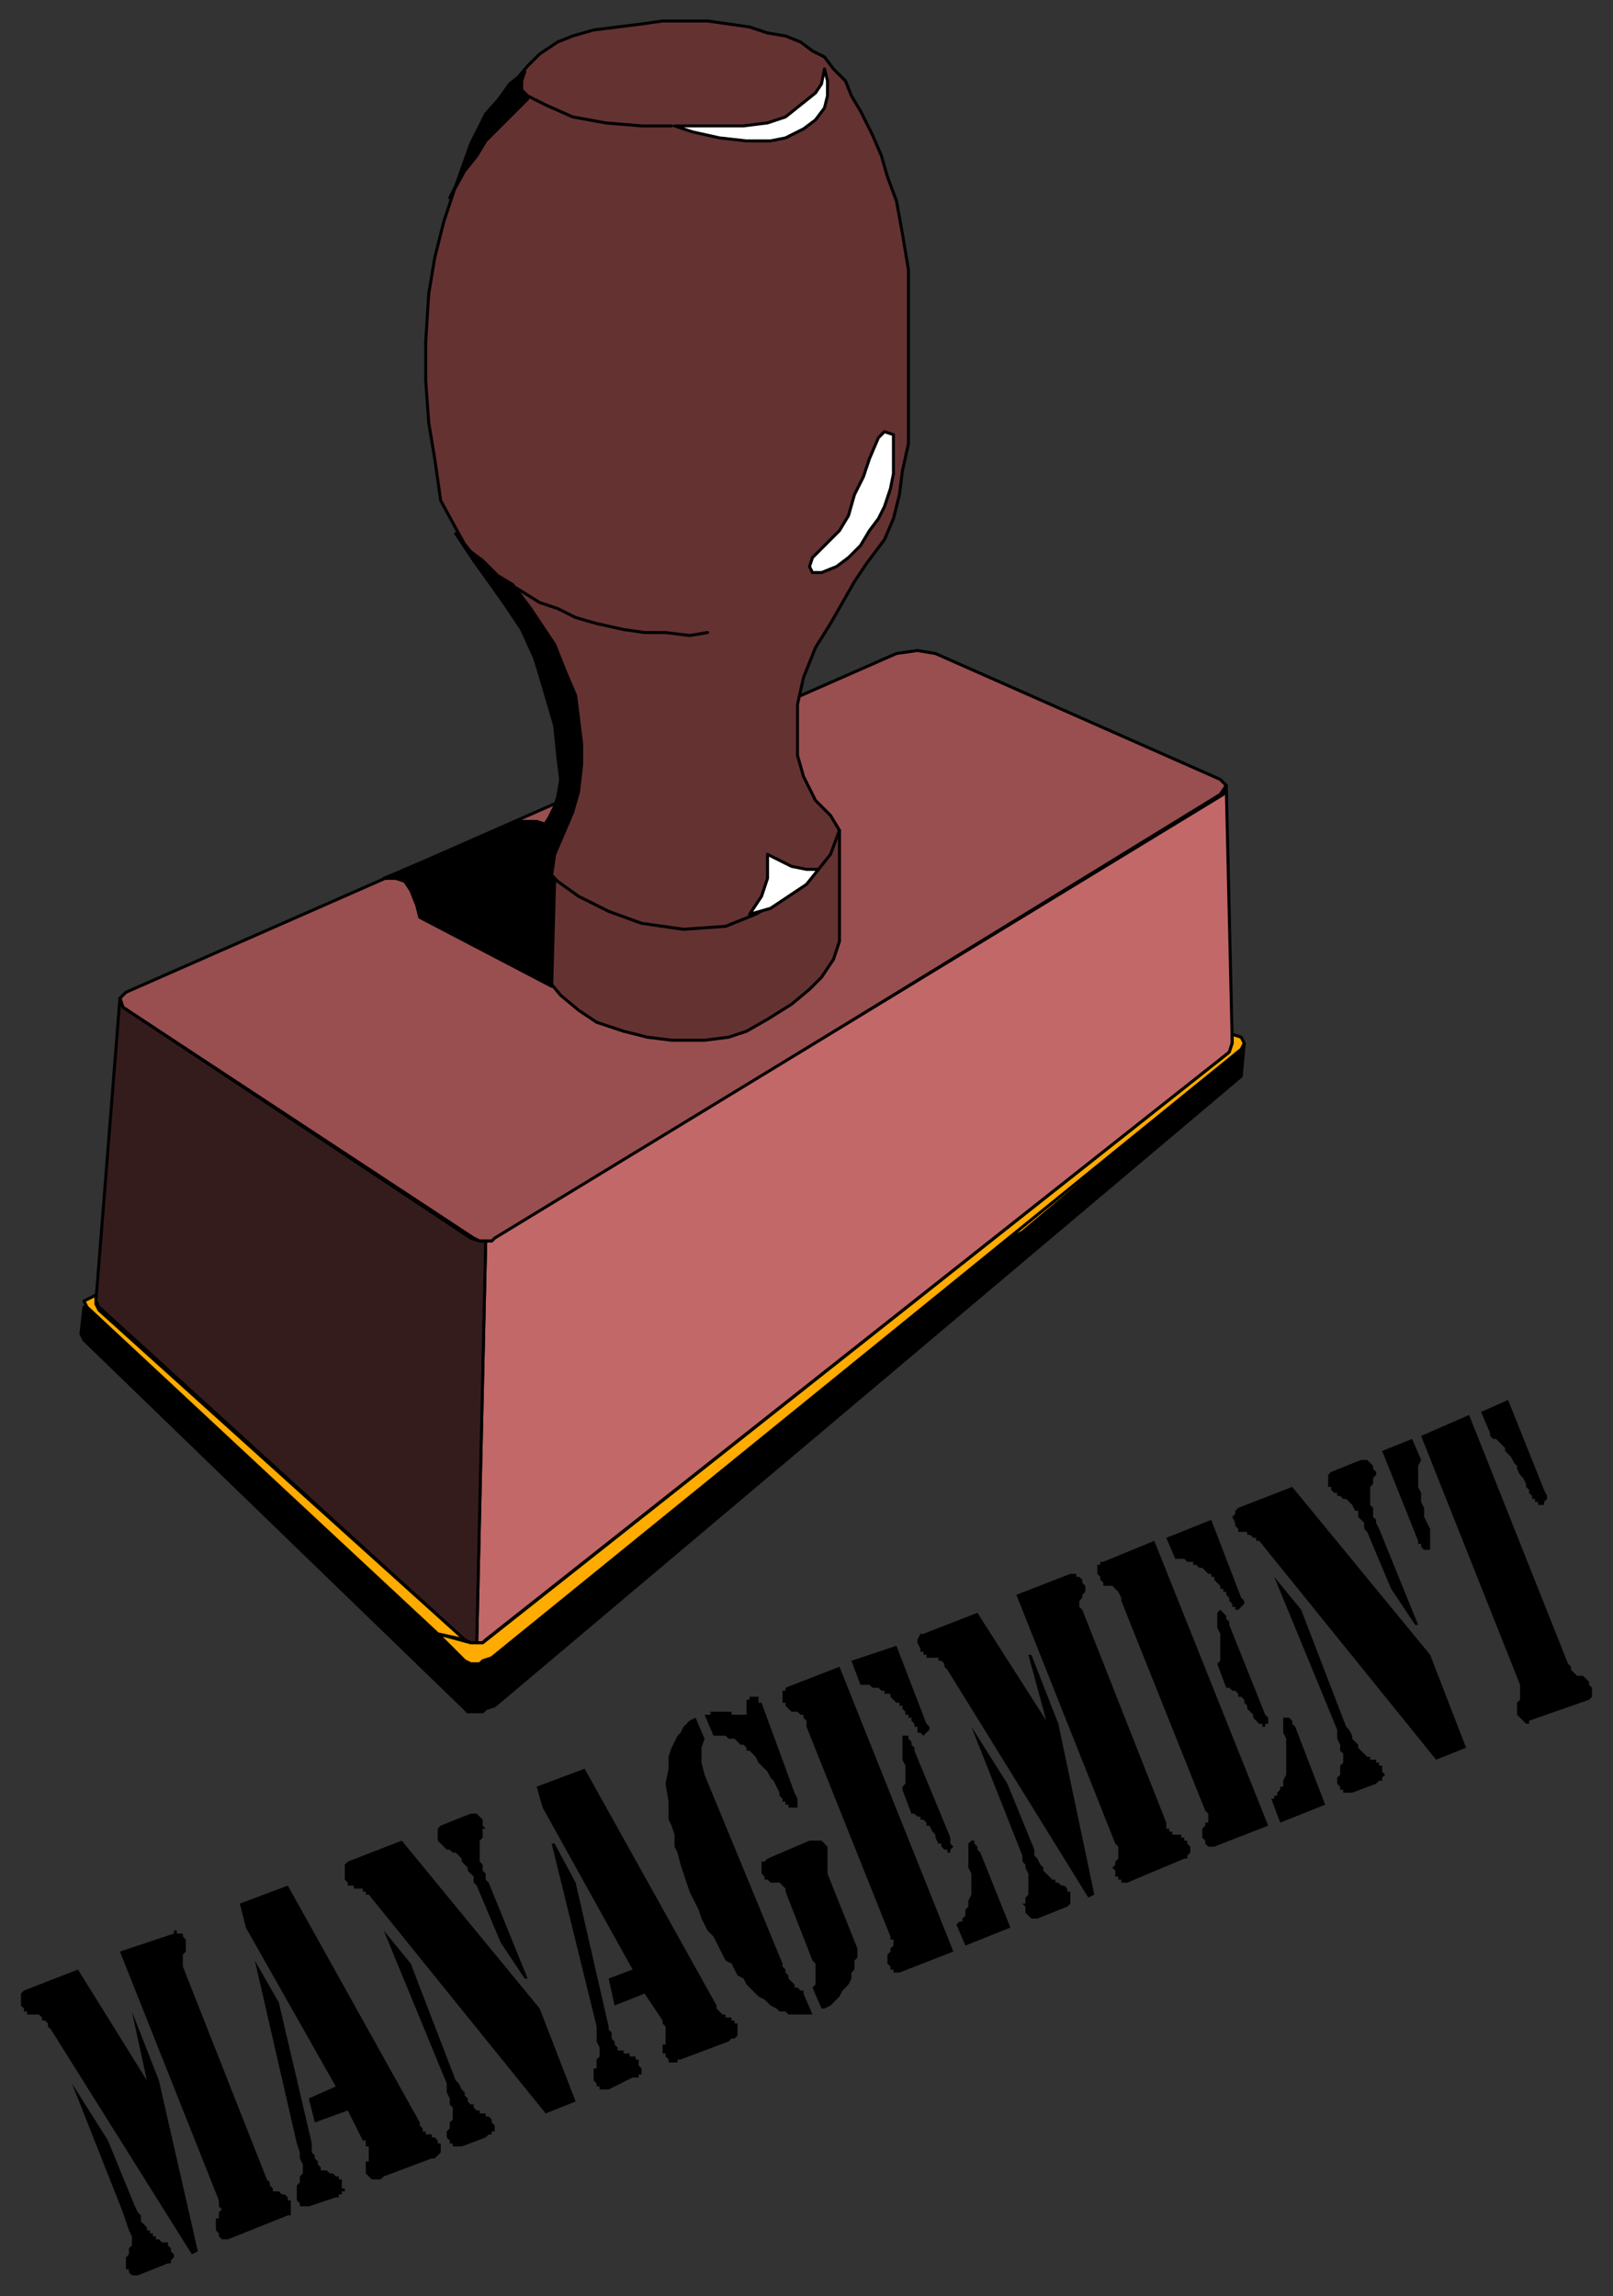
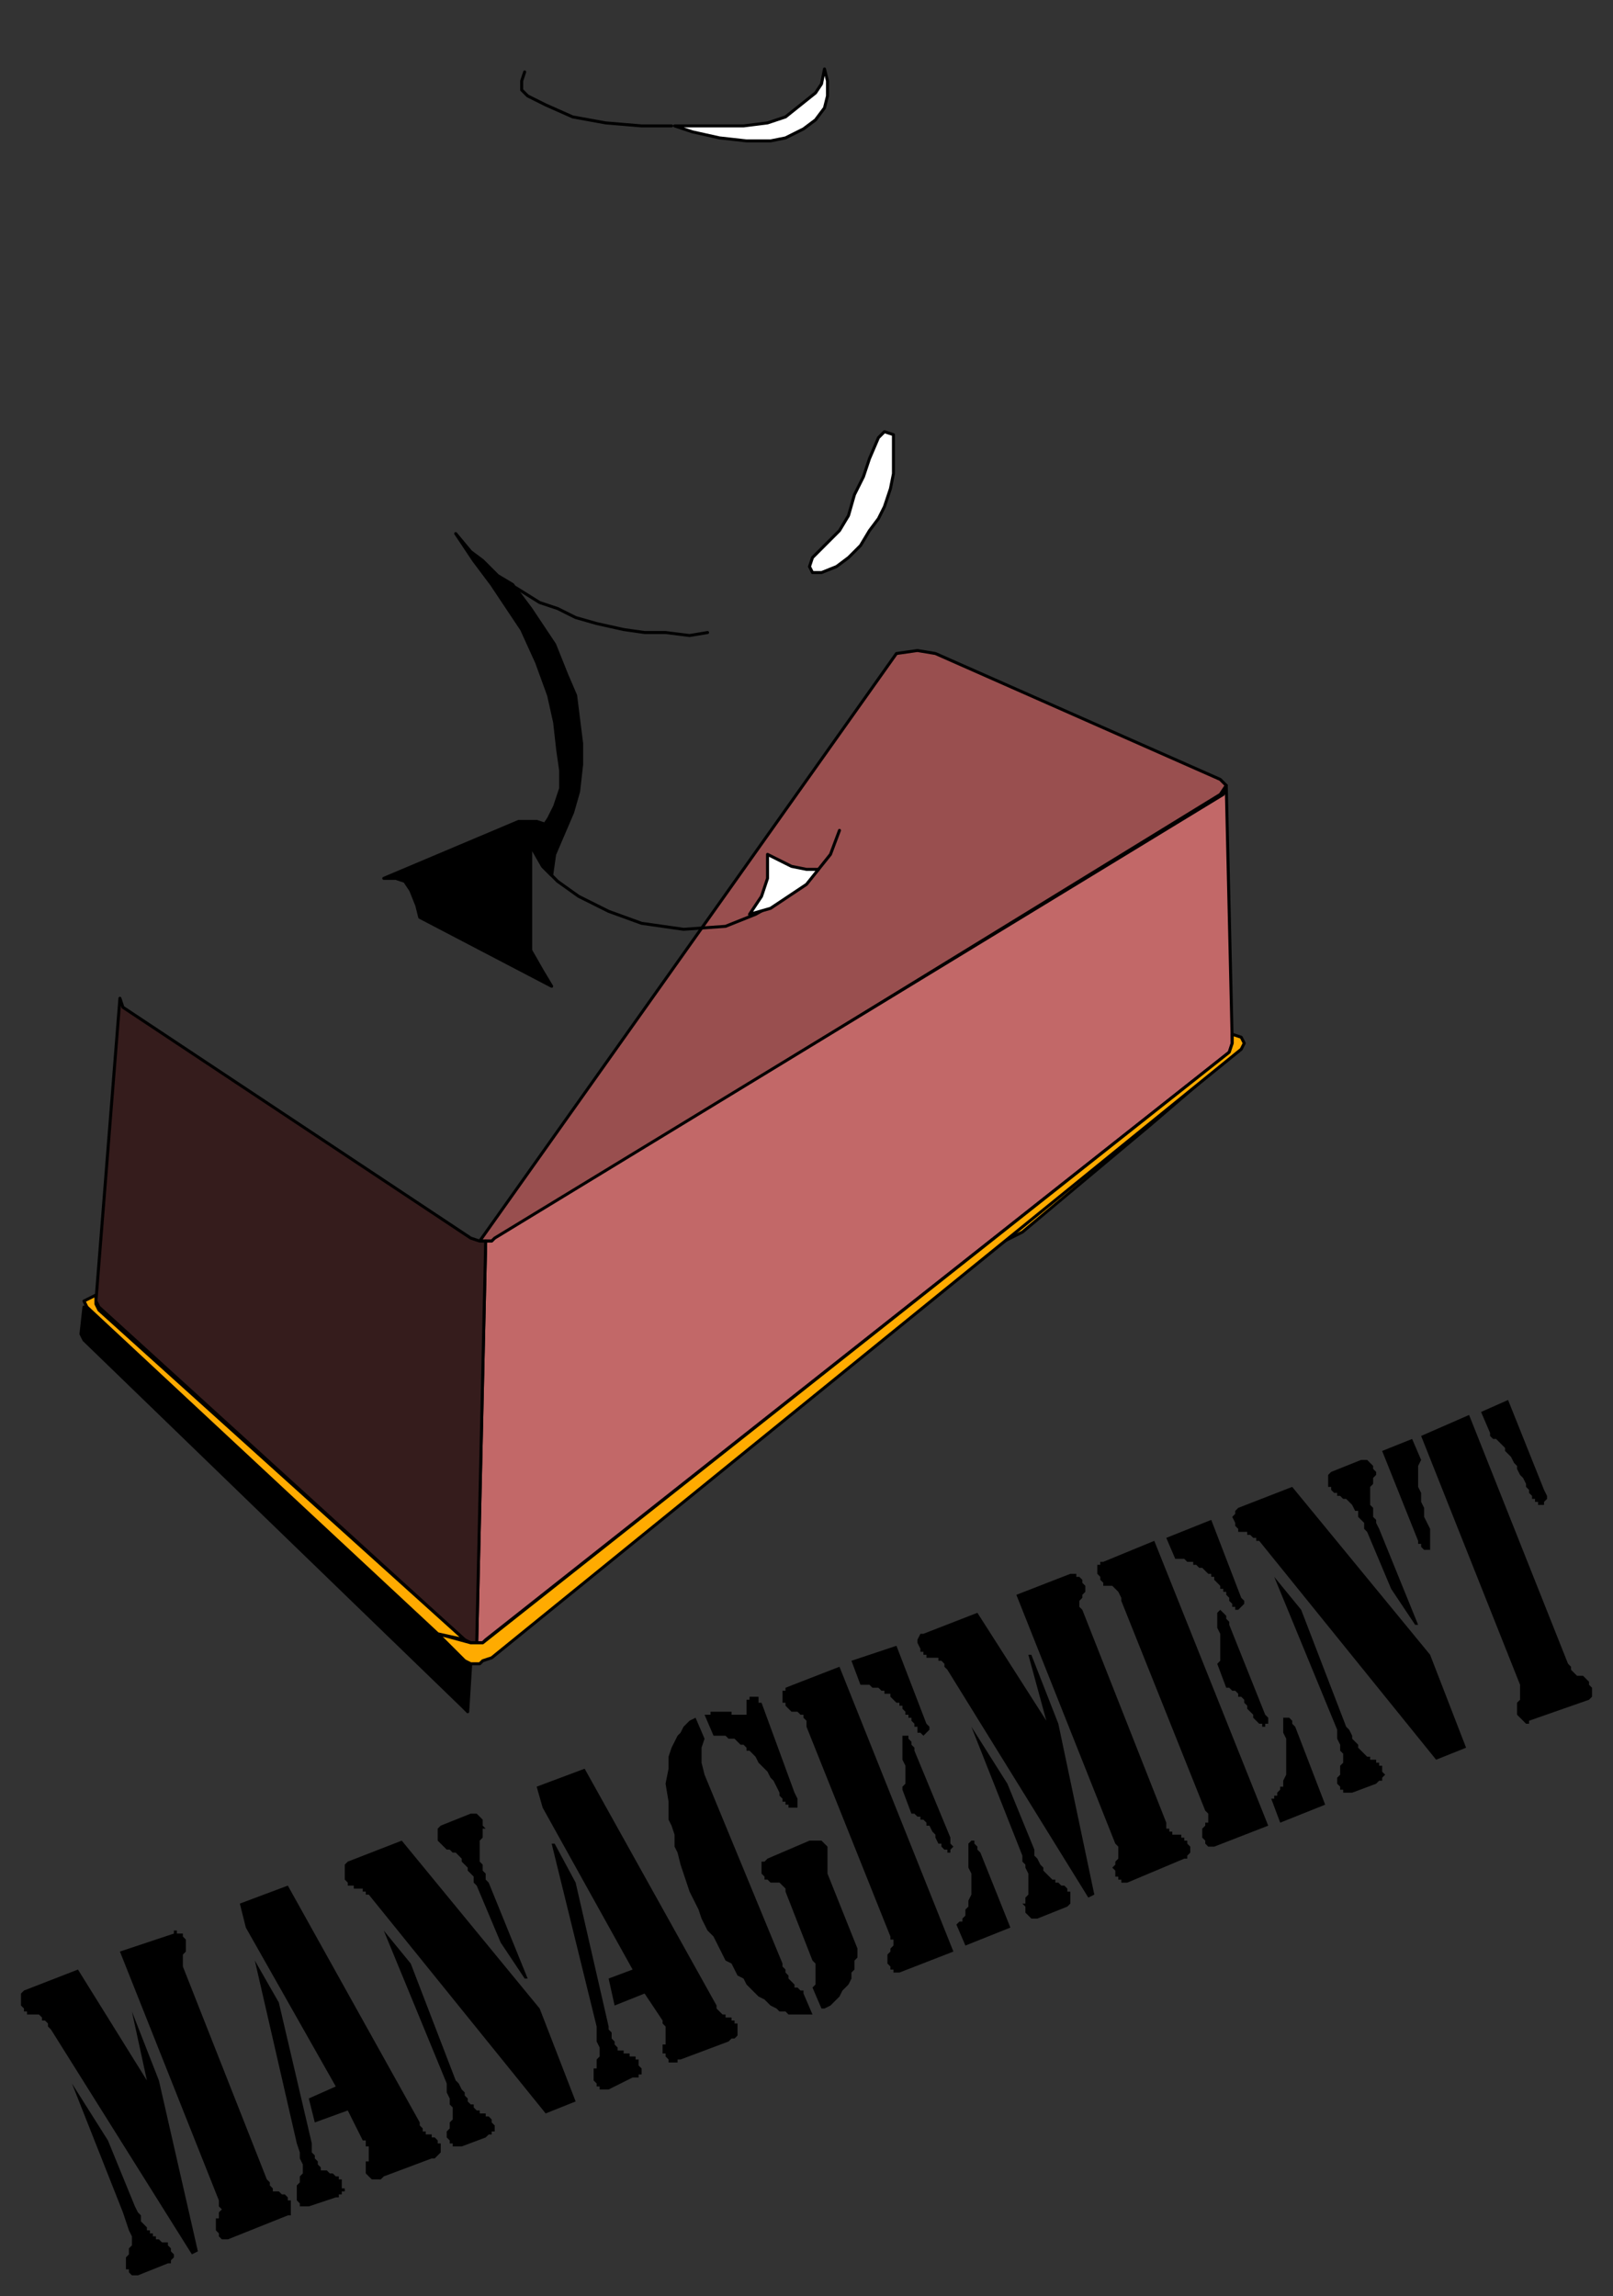
<svg xmlns="http://www.w3.org/2000/svg" fill-rule="evenodd" height="766" preserveAspectRatio="none" stroke-linecap="round" width="538">
  <rect width="100%" height="100%" fill="#333333" stroke="none" />
  <style>.brush0{fill:#fff}.pen0{stroke:#000;stroke-width:1;stroke-linejoin:round}.brush5{fill:#000}.brush6{fill:#ffab00}.pen1{stroke:none}</style>
-   <path class="pen0" style="fill:#994f4f" d="m299 218 7-1 6 1 95 42 2 2-2 3-241 148-2 1h-4l-2-1-117-77-1-3 2-2 257-113z" />
-   <path class="pen0" style="fill:#653232" d="m186 252-1-10-5-17-4-13-8-11-10-14-5-9-6-11-2-14-2-12-1-14v-13l1-16 2-12 3-12 4-12 5-14 5-10 8-9 6-7 4-4 6-4 5-2 7-2 8-1 8-1 7-1h15l7 1 7 1 6 2 6 1 5 2 4 3 4 2 3 4 4 4 2 5 3 5 4 8 3 7 2 7 3 8 2 11 2 12v58l-2 9-1 8-2 8-3 7-3 4-3 4-4 6-8 14-5 8-4 10-2 9v17l2 7 4 8 5 5 3 5v37l-2 6-4 6-4 4-6 5-8 5-7 4-6 2-8 1h-11l-8-1-8-2-9-3-6-4-6-5-5-6-3-6-2-4v-34l3-5 4-4 2-7 1-6-1-8z" />
+   <path class="pen0" style="fill:#994f4f" d="m299 218 7-1 6 1 95 42 2 2-2 3-241 148-2 1h-4z" />
  <path class="pen0" style="fill:#c26868" d="M162 414h2l1-1 243-148 1-3 2 86-1 3-248 196-1 1h-2l3-134z" />
  <path class="pen0" style="fill:#351c1c" d="m40 333 1 3 116 77 3 1h2l-3 134h-2l-2-1L33 436l-1-2 8-101z" />
  <path class="pen0 brush5" d="m156 571 1-16-2-1L28 436l-1 9 1 2 126 122 1 1 1 1z" />
-   <path class="pen0 brush5" d="M156 571h5l1-1 3-1 249-210 1-11-1 2-250 203-2 1-2 1h-3l-1 16z" />
  <path class="pen0 brush6" d="m331 416 81-65-28 24-43 36-10 5z" />
  <path class="pen0 brush6" d="m414 346 1 2-1 2-250 203-3 1-1 1h-3l-2-1-9-9 11 3h4l249-197 1-3v-3l3 1z" />
  <path class="pen0 brush6" d="M146 545 29 436l-1-2 4-2v3l1 2 122 110-9-2z" />
  <path class="pen0 brush0" d="m275 23-1 5-2 3-5 4-5 4-6 2-8 1h-23l6 2 9 2 9 1h8l5-1 6-3 4-3 3-4 1-4v-5l-1-4z" />
  <path class="pen0" fill="none" d="M224 42h-10l-12-1-11-2-9-4-6-3-2-2v-3l1-3" />
  <path class="pen0 brush0" d="m295 144-2 2-3 7-2 6-3 6-2 7-3 5-3 3-3 3-3 3-1 3 1 2h3l5-2 4-3 4-4 3-5 3-4 2-4 2-6 1-5v-13l-3-1z" />
  <path class="pen0" fill="none" d="m236 211-6 1-8-1h-7l-7-1-9-2-7-2-6-3-6-2-8-5m5 86 4 7 5 5 7 5 10 5 11 4 14 2 14-1 10-4 9-5 7-5 5-5 4-5 3-8" />
  <path class="pen0 brush0" d="M273 290h-4l-5-1-8-4v8l-2 6-4 6 7-2 6-4 6-4 4-5z" />
  <path class="pen0 brush5" d="m191 271-3 7-3 7-1 7-3-3-4-7 2-3 4-6 2-4 2-6v-6l-1-7-1-9-2-9-4-11-5-11-10-15-6-8-6-9 5 6 4 3 5 5 5 3 6 8 8 12 4 10 3 7 1 8 1 8v7l-1 9-2 7z" />
  <path class="pen0 brush5" d="M173 274h6l3 1-2 4-3 3v35l4 7 3 5-44-23-1-4-2-5-2-3-3-1h-4l45-19z" />
-   <path class="pen0 brush5" d="m177 316 2 3 2 5 3 5 1-36-4-4-4-6v33zM165 35l-3 4-4 7-3 8-2 6-3 6 5-9 4-5 3-5 4-4 3-3 4-4 3-3-2-3-1-3 2-3-5 4-5 7z" />
  <path class="pen1 brush5" d="m494 471 9-4 12 30 1 2v1l-1 1v1h-2v-1h-1v-1h-1v-1l-1-1v-1l-1-1v-1l-1-2-1-1-1-2v-1l-1-1-1-2-1-1-1-1v-1l-1-1-1-1-1-1h-1l-1-1v-1l-3-7zm-23 9 3 7-1 2v7l1 2v3l1 2v3l1 2 1 2v7h-2l-1-1v-1h-1v-1l-12-30 10-4zm3-1 16-7 33 83 1 1v1l1 1 1 1h2l1 1 1 1v1l1 1v3l-1 1-20 7v1h-1l-1-1-1-1-1-1v-4l1-1v-5l-33-83zm5 108-59-73h-1v-1h-1l-1-1h-1v-1h-3v-1l-1-1v-1l-1-2 1-1v-1l1-1 18-7 46 56 12 31-10 4zm-6-45h-1l-8-12-8-19-1-1v-2l-1-1-1-1v-2h-1l-1-2-1-1-1-1h-1l-1-1h-1v-1h-1l-1-1v-1h-1v-4l1-1 10-4h2l1 1 1 1v1l1 1v1l-1 1v2l-1 1v6l1 1v3l1 1v1l1 2 13 32zm-48-16 9 11 15 39 1 1 1 2v1l1 1 1 1v1l1 1 1 1 1 1h1v1h2v1h1v1h1v2l1 1-1 1v1h-1l-1 1-8 3h-3v-1h-1v-1l-1-1v-2l1-1v-3l1-1v-3l-1-1v-2l-1-2v-3l-21-51zm-40-12 38 95-18 7h-2l-1-1v-1l-1-1v-3l1-1v-1h1v-3l-1-1-28-70v-1l-1-2-1-1-1-1h-3v-1l-1-1v-1l-1-1v-3h1v-1h1l17-7zm39 86h1v-1h1v-1l1-1v-1h1v-2l1-2v-12l-1-2v-5h2l1 1v1l1 1 10 26-15 6-3-8zm-35-87 15-6 10 26 1 1v1l-1 1-1 1h-1v-1h-1v-1l-1-1v-1l-1-1v-1h-1v-1h-1v-1l-1-1-1-1v-1h-1v-1h-1l-1-1-1-1h-1l-1-1h-1v-1h-2l-1-1h-3l-3-7zm17 42 1-1v-9l-1-2v-5l1-1 1 1 1 1v1l1 1v1l12 30 1 1v2h-1v1h-1v-1h-1l-1-1-1-1v-1l-1-1-1-1v-1l-1-1v-1l-1-1h-1v-1l-1-1h-1l-1-1h-1l-3-8zm-57 19-6-22h1l9 23 12 57-2 1-47-76-1-1v-1l-1-1h-1v-1h-4v-1h-1v-1h-1v-1l-1-2v-1l1-2h1l18-7 23 36zm-25 2 12 19 9 22v2l1 1 1 2 1 1v1l1 1 1 1 1 1h1v1h1l1 1h1l1 1v1h1v4l-1 1-10 4h-2l-1-1-1-1v-2l-1-1h1v-2l1-1v-7l-1-2v-1l-1-1v-2l-17-43zm48 39-33-83 18-7h2v1h1l1 1v1l1 1v2l-1 1v1l-1 1v2l1 1 28 71v2h1v1h1v1h3v1h1v1h1v1l1 1v2l-1 1v1h-1l-19 8h-2v-1h-1v-1h-1v-2l-1-1 1-1v-1l1-1v-4l-1-1zm-92-59 38 95-18 7h-2v-1h-1v-1l-1-1v-3l1-1v-1l1-1v-2h-1v-1l-28-70v-2l-1-1v-1h-1l-1-1h-2l-1-1-1-1v-1h-1v-4h1v-1l18-7zm39 86 1-1h1v-1l1-1v-2l1-1v-2l1-2v-7l-1-2v-8l1-1h1v1l1 1v1l1 1 10 25-15 6-3-7zm-35-88 15-5 10 26 1 1v1l-1 1-1 1-1-1h-1v-2h-1v-1l-1-1v-1h-1v-1h-1v-1l-1-1v-1h-1v-1h-1l-1-1-1-1v-1h-2v-1h-1l-1-1h-2l-1-1h-3l-3-8zm17 43v-1l1-1v-6l-1-2v-8h2v1l1 1v1l1 1v1l12 29v2l1 1-1 1v1h-1v-1h-1l-1-1v-1h-1l-1-2v-1l-1-1-1-2h-1v-1l-1-1h-1v-1h-1l-1-1h-1l-3-8zm-66-25h2v-1h7v1h5v-5h1v-1h3v2h1l11 30 1 2v3h-3v-1h-1v-1h-1v-1l-1-1v-1l-1-2-1-2-1-1-1-2-2-2-1-1-1-2-2-2h-1v-1l-1-1h-1l-1-1-1-1h-2l-1-1h-4l-3-7zm33 93 3 7h-8l-1-1h-2l-1-1-2-1-1-1-1-1-2-1-1-1-2-2-1-1-1-2-2-1-1-2-1-2-2-1-1-2-1-2-1-2-1-2-2-2-1-2-1-2-1-3-1-2-1-2-1-2-1-3-1-3-1-3-1-4-1-2v-4l-1-3-1-2v-6l-1-6 1-5v-4l1-3 1-2 1-2 1-1 1-2 1-1 1-1 2-1 3 7-1 3v5l1 4 26 63v1l1 1v1l1 1v1l1 1 1 1v1h1l1 1h1v1zm3-2 1-1v-7l-1-1-9-23v-1l-1-1-1-1h-3l-1-1h-1v-1l-1-1v-4h1l1-1 14-6h4l1 1 1 1v9l10 25v3l-1 1v3l-1 1v2l-1 2-1 1-1 1-1 2-1 1-1 1-1 1-2 1h-1l-3-7zm-92-67 16-6 44 79v1l1 1 1 1h1v1h2v1h1v1h1v4l-1 1h-1l-1 1-16 6h-1v1h-3v-1l-1-1v-1h-1v-3h1v-6l-1-1v-1l-6-9-10 4-2-9 8-3-30-54-2-7z" />
  <path class="pen1 brush5" d="m185 615 7 13 11 48v1l1 1v2l1 1v1l1 1v1h2v1h2v1h2v1h1v2l1 1v2h-1v1h-2l-8 4h-3v-1h-1v-1l-1-1v-4h1v-3l1-1v-3l-1-2v-5l-15-61h1zm-3 90-59-73h-1v-1h-1v-1h-3v-1h-2v-1l-1-1v-5l1-1 18-7 46 56 12 31-10 4zm-6-45h-1l-8-12-8-19-1-1v-2l-1-1-1-1v-1l-1-1-1-1v-1l-1-1-1-1h-1l-1-1h-1l-1-1-1-1-1-1v-4l1-1 10-4h2l1 1 1 1v2l1 1h-1v3l-1 1v7l1 1v2l1 1v2l1 1 13 32zm-48-16 9 11 15 39 1 1 1 2 1 1v1l1 1v1l1 1h1v1l1 1h1v1h2v1h1l1 1v1l1 1v2h-1v1h-1l-1 1-8 3h-3v-1h-1v-1l-1-1v-2l1-1v-2l1-1v-4l-1-1v-2l-1-2v-3l-21-51zm-48-9 16-6 44 79v1l1 1v1h1v1h2v1h1l1 1v1h1v3l-1 1-1 1h-1l-16 6-1 1h-3l-1-1-1-1v-4h1v-5h-1v-2h-1l-5-10-11 4-2-8 9-4-30-53-2-8z" />
  <path class="pen1 brush5" d="m85 654 8 14 11 47v3l1 1v1l1 1v1l1 1v1h2l1 1h1l1 1h1v1h1v3h1v1h-1v1h-1v1h-1l-9 3h-3v-1l-1-1v-5l1-1v-2l1-1v-3l-1-2v-2l-1-3-14-61zm-36 40-5-23 9 23 13 57-2 1-47-75-1-1v-1l-1-1h-1v-1l-1-1H9v-1H8v-1l-1-1v-4l1-1 18-7 23 37zm-25 1 12 19 9 22 1 2 1 1v2l1 1 1 1v1h1v1h1v1h1v1h1l1 1h2v1l1 1v1l1 1v1l-1 1v1h-1l-10 4h-2l-1-1v-1h-1v-4l1-1v-2l1-1v-3l-1-2-1-3-1-3-17-43zm49 39-33-83 18-6v-1h1v1h2v1l1 1v4l-1 1v4l28 71 1 1v1l1 1v1h2l1 1h1l1 1v1h1v5h-1l-20 8h-2l-1-1v-1l-1-1v-4h1v-2l1-1-1-1v-2z" />
</svg>